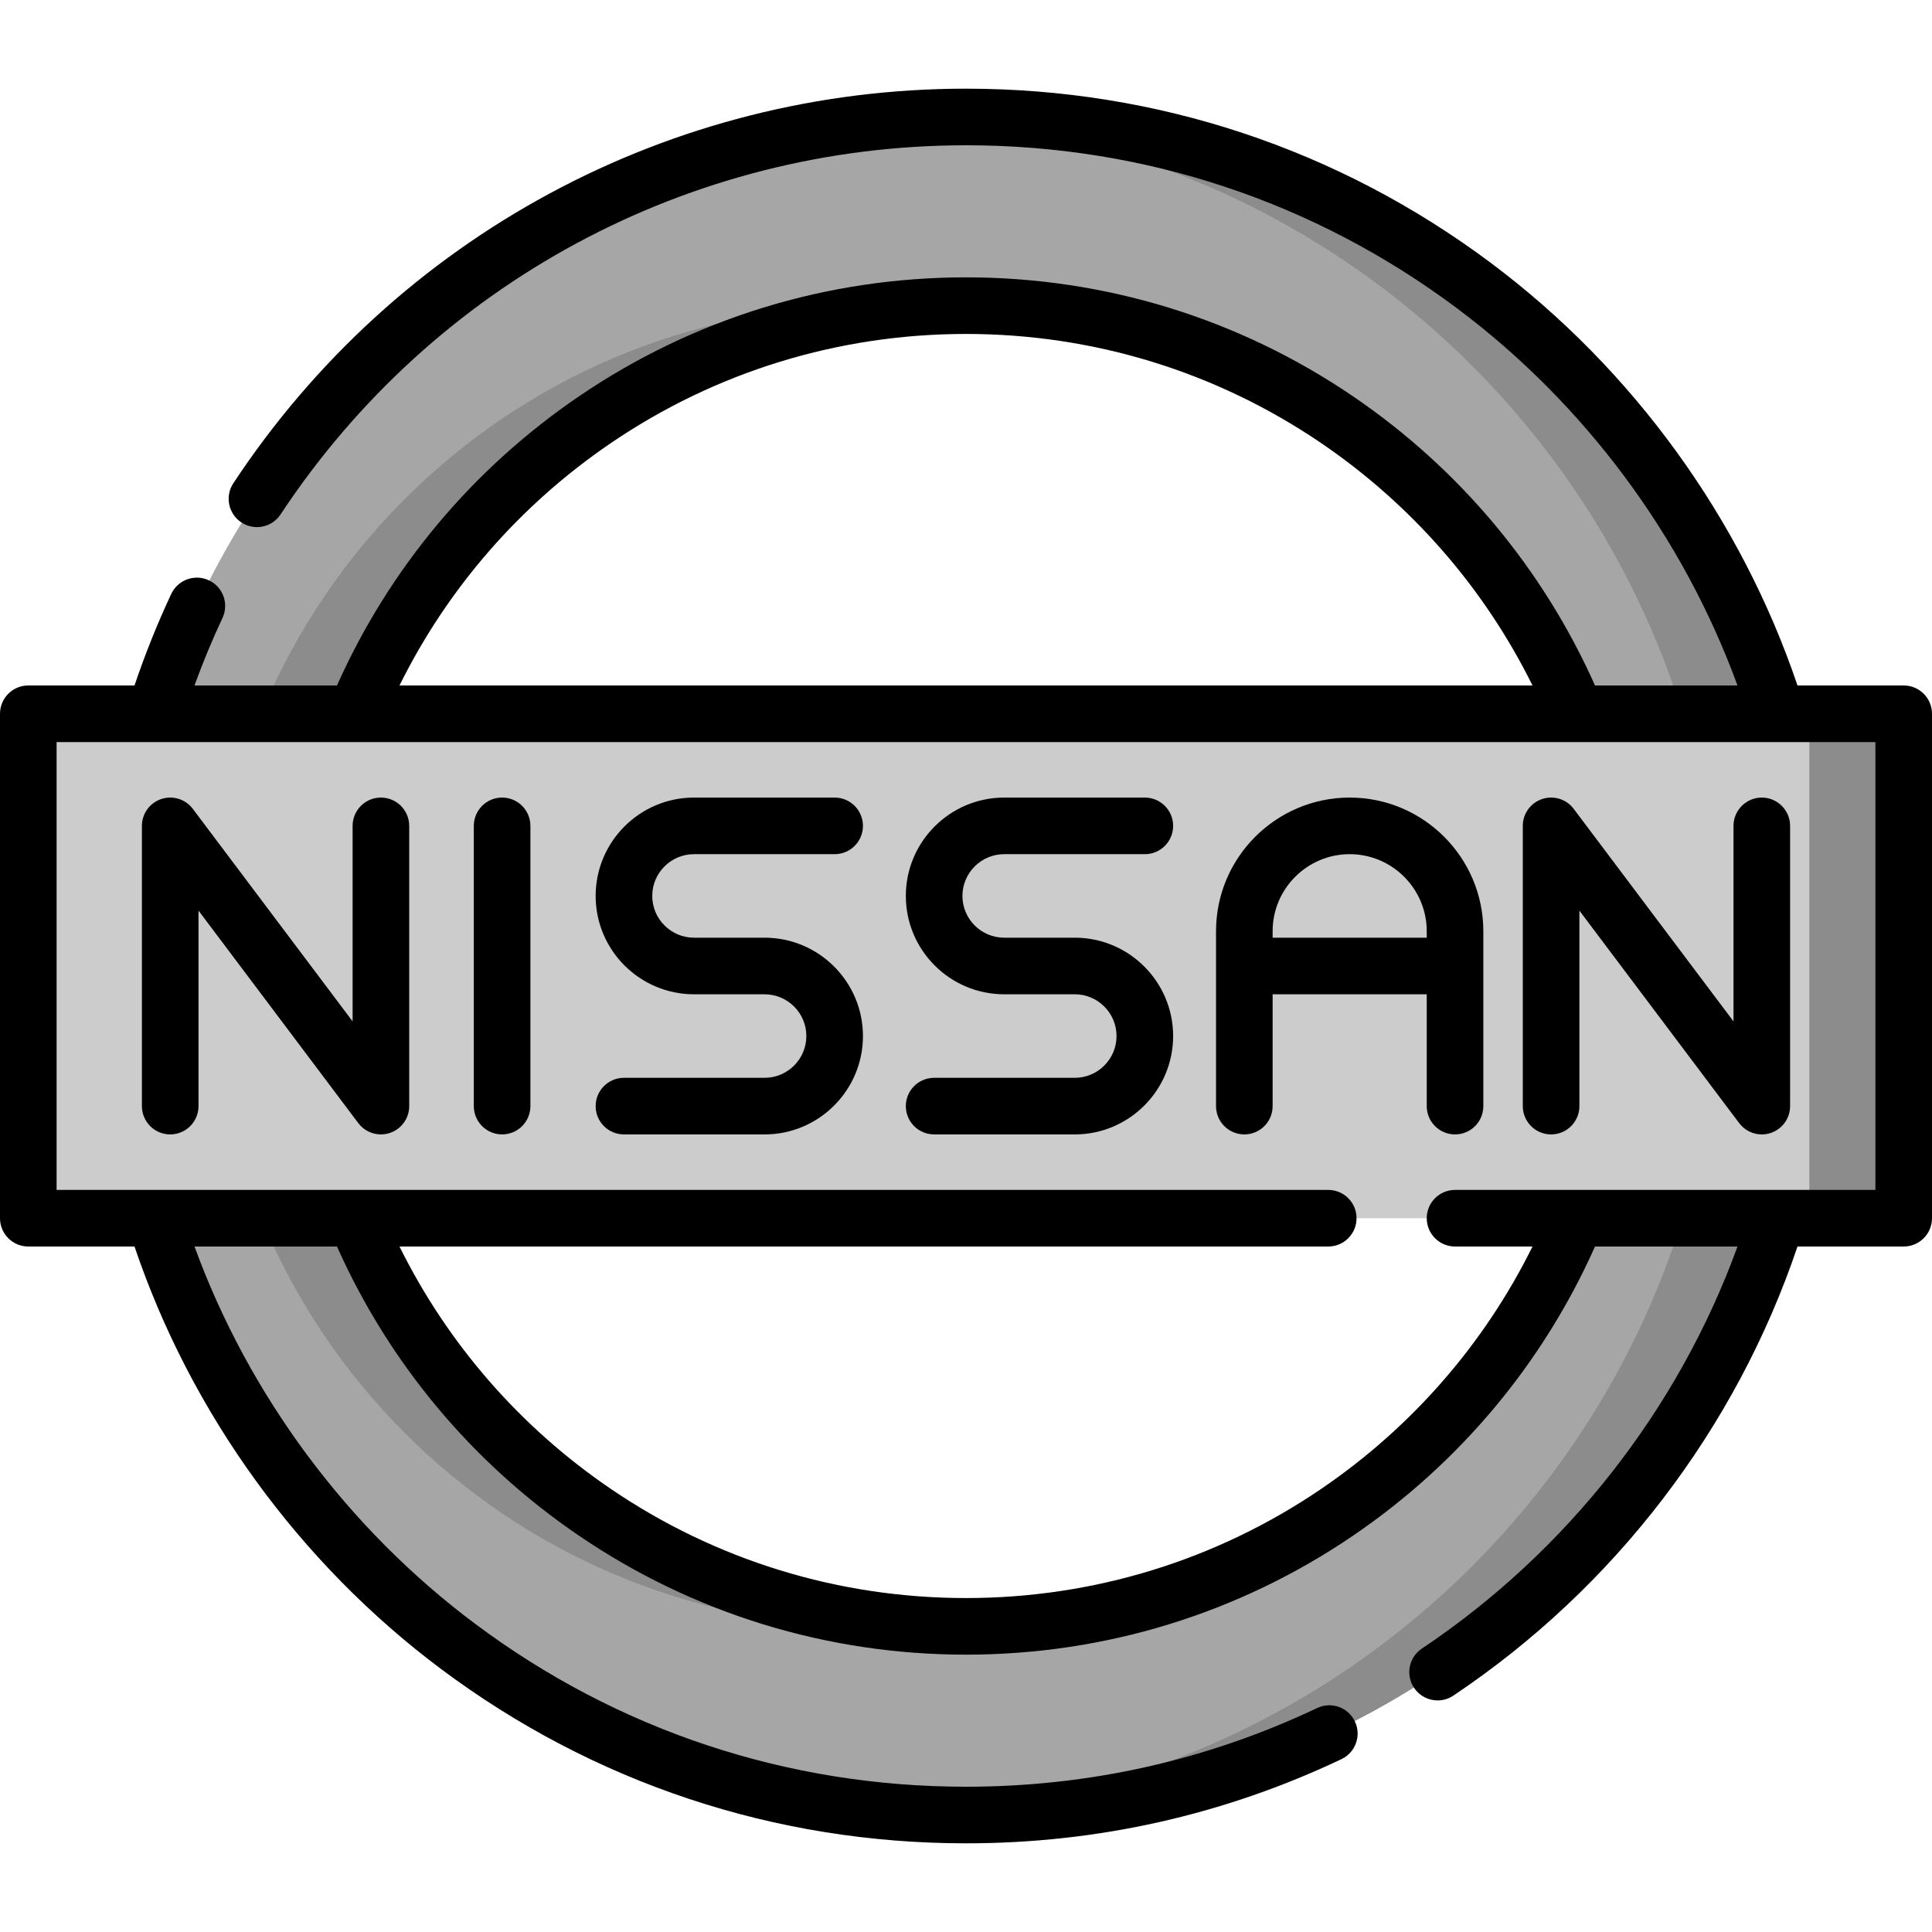
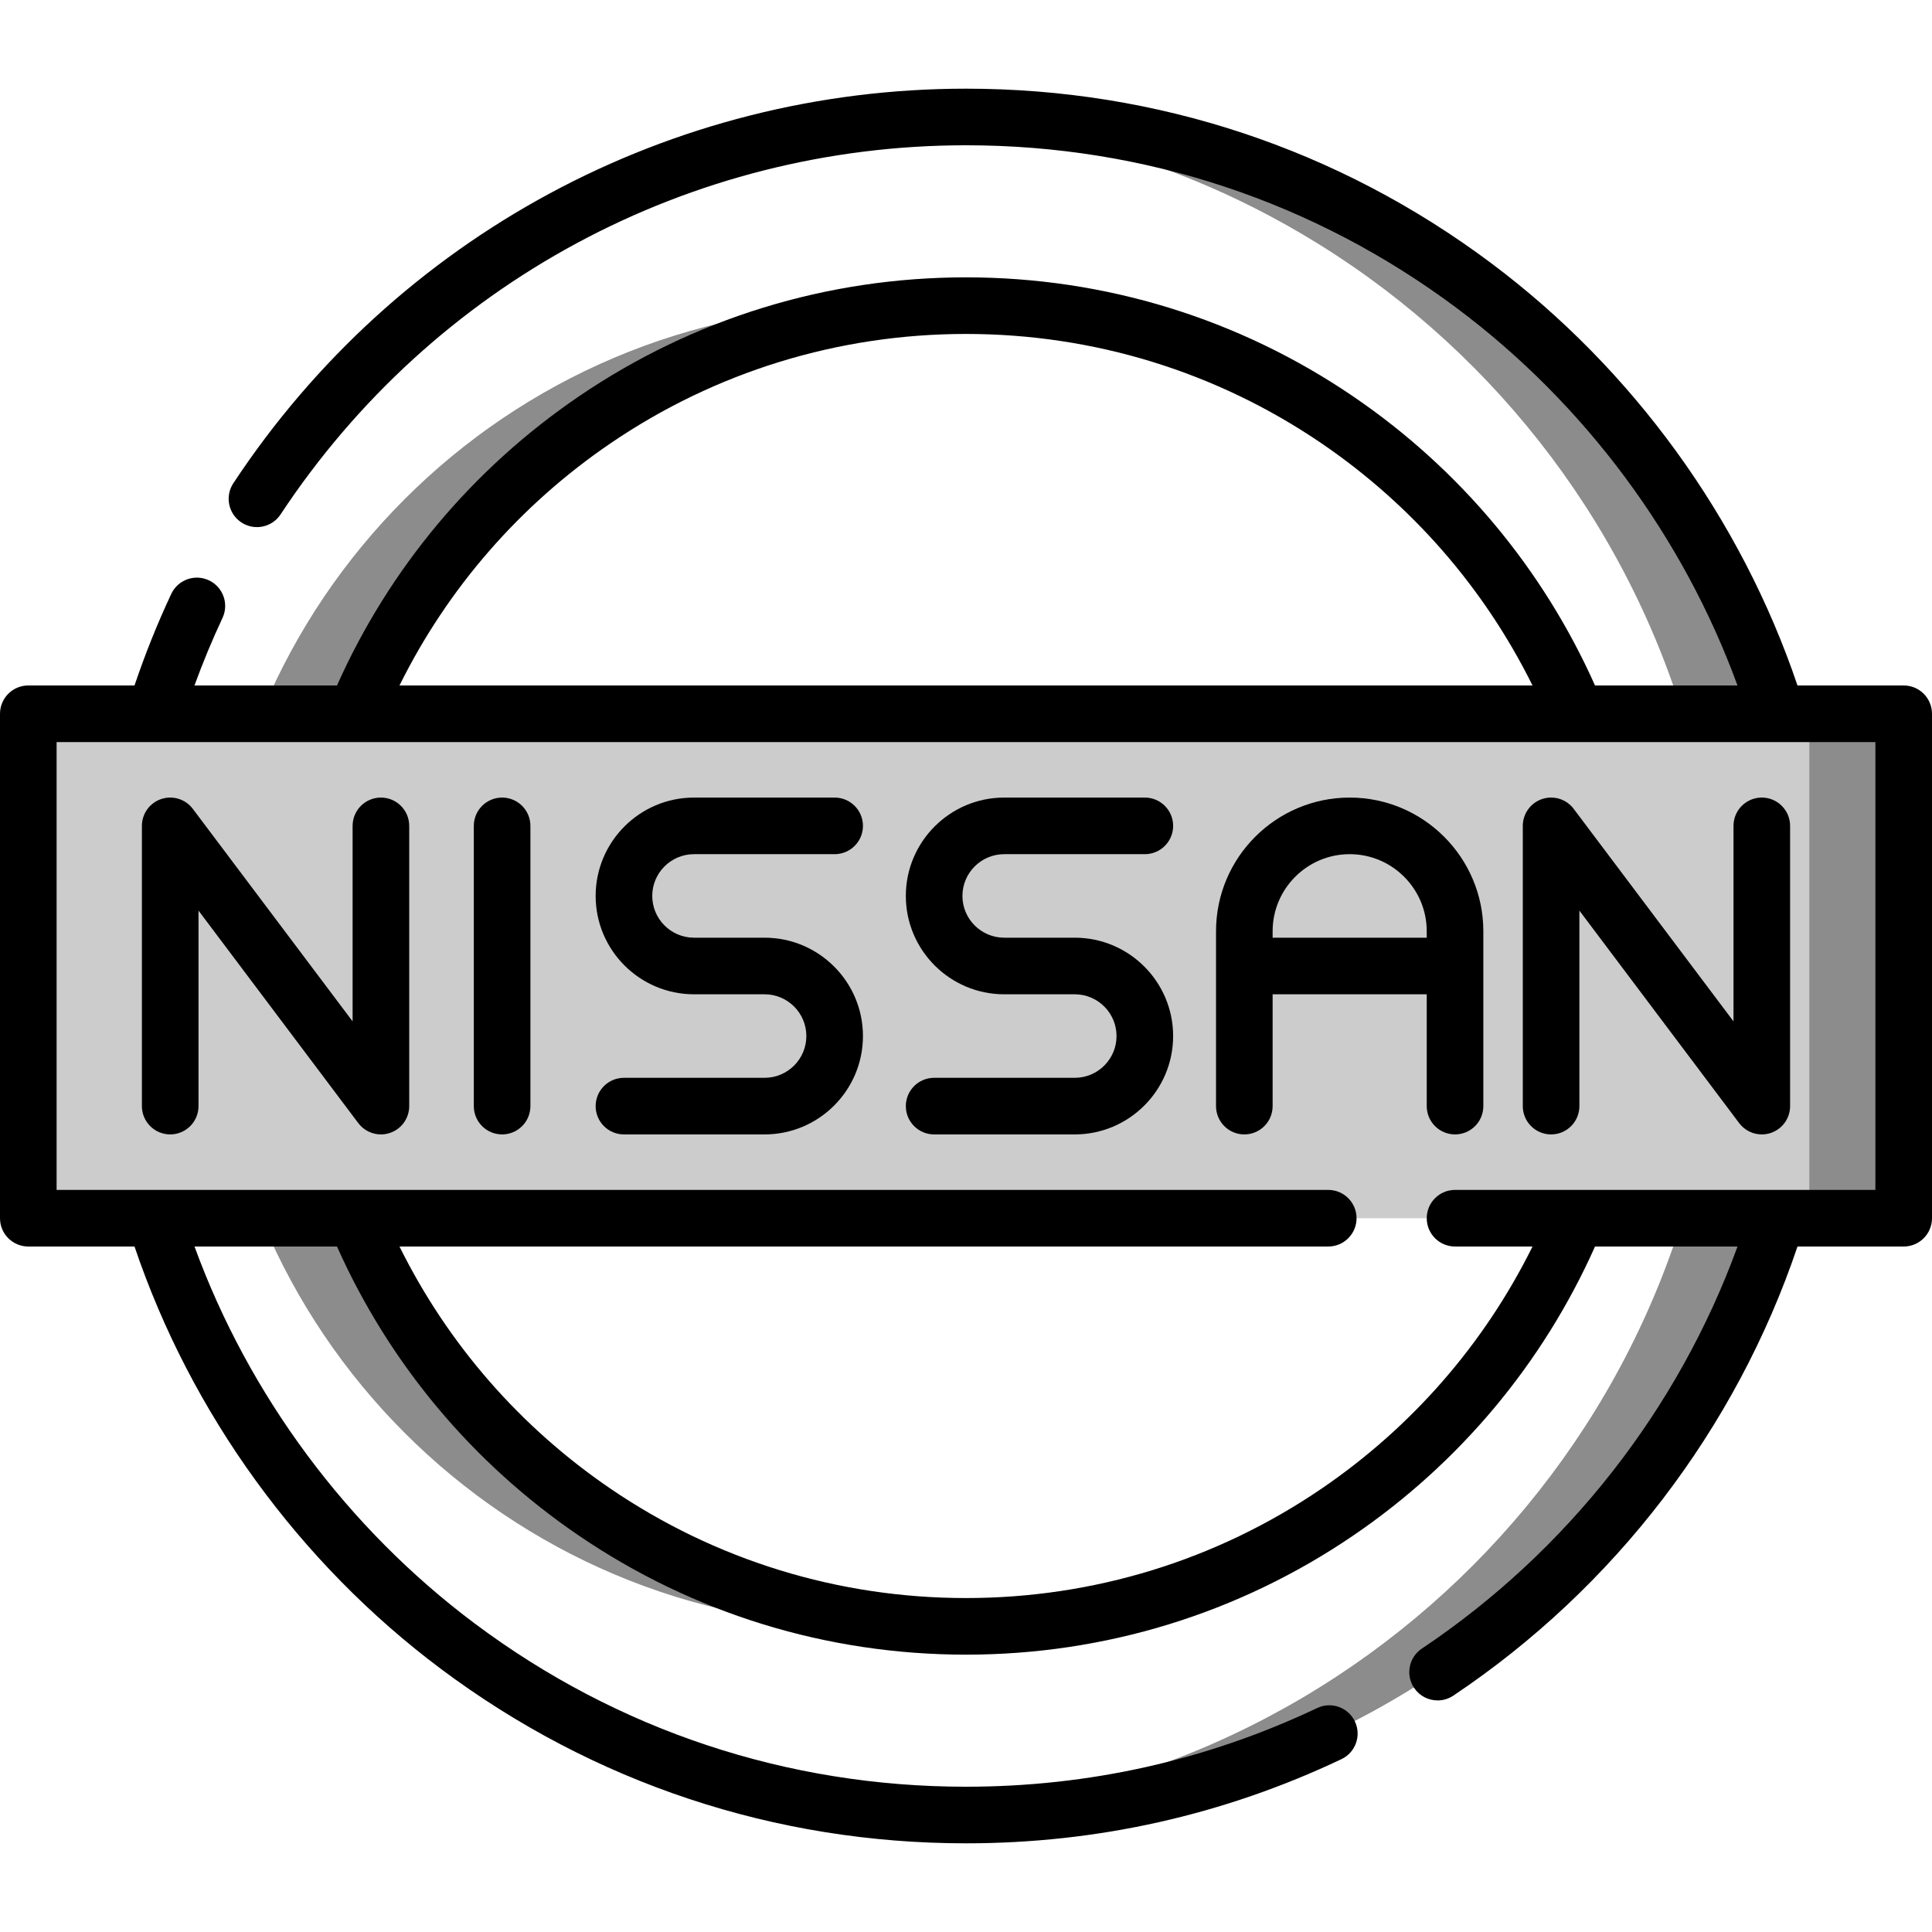
<svg xmlns="http://www.w3.org/2000/svg" version="1.1" id="Capa_1" x="0px" y="0px" viewBox="0 0 512 512" style="enable-background:new 0 0 512 512;" xml:space="preserve">
-   <path style="fill:#A6A6A6;" d="M255.998,31.004C131.739,31.004,31,131.733,31,256.002C31,380.261,131.739,481,255.998,481 c124.269,0,224.998-100.739,224.998-224.998C480.995,131.733,380.266,31.004,255.998,31.004z M255.998,431 C159.349,431,81,352.651,81,256.001c0-96.649,78.349-174.999,174.998-174.999s174.998,78.349,174.998,174.999 S352.647,431,255.998,431z" />
  <g>
    <path style="fill:#8C8C8C;" d="M243.498,81.453c-4.13-0.291-8.296-0.449-12.5-0.449C134.349,81.003,56,159.353,56,256.002 S134.349,431,230.998,431c4.204,0,8.37-0.158,12.5-0.449C152.684,424.141,81,348.447,81,256.002 C80.999,163.557,152.684,87.863,243.498,81.453z" />
    <path style="fill:#8C8C8C;" d="M255.998,31.004c-4.195,0-8.361,0.125-12.499,0.351c118.452,6.487,212.497,104.574,212.497,224.647 c0,120.064-94.045,218.16-212.497,224.647c4.139,0.227,8.304,0.351,12.499,0.351c124.269,0,224.998-100.739,224.998-224.998 C480.995,131.733,380.266,31.004,255.998,31.004z" />
  </g>
  <rect x="7.5" y="189.16" style="fill:#CCCCCC;" width="497" height="133.68" />
  <rect x="479.5" y="189.16" style="fill:#8C8C8C;" width="25" height="133.68" />
  <path d="M504.5,181.656h-28.148c-14.952-44.235-43.625-83.824-81.206-111.939C354.731,39.481,306.615,23.5,256,23.5 c-78.348,0-150.932,39.087-194.161,104.557c-2.282,3.457-1.33,8.109,2.126,10.392c3.455,2.282,8.108,1.331,10.392-2.126 C114.801,75.069,182.705,38.5,256,38.5c47.352,0,92.36,14.948,130.161,43.228c33.801,25.287,59.895,60.489,74.29,99.928h-37.758 c-13.819-30.968-35.872-57.378-64.061-76.583C328.315,84.418,292.826,73.5,256,73.5s-72.315,10.918-102.633,31.573 c-28.189,19.205-50.241,45.615-64.061,76.583H51.539c2.21-6.074,4.691-12.063,7.425-17.891c1.759-3.75,0.146-8.216-3.604-9.975 c-3.751-1.758-8.216-0.146-9.976,3.605c-3.69,7.867-6.95,16.006-9.736,24.261H7.5c-4.143,0-7.5,3.358-7.5,7.5V322.84 c0,4.142,3.357,7.5,7.5,7.5h28.147c14.952,44.236,43.626,83.826,81.211,111.943C157.273,472.519,205.388,488.5,256,488.5 c34.806,0,68.282-7.505,99.498-22.306c3.743-1.775,5.339-6.248,3.563-9.99c-1.774-3.744-6.251-5.338-9.989-3.563 C319.88,466.482,288.565,473.5,256,473.5c-47.348,0-92.355-14.948-130.157-43.228c-33.804-25.289-59.9-60.492-74.296-99.932h37.758 c13.819,30.969,35.872,57.381,64.062,76.587C183.685,427.582,219.174,438.5,256,438.5s72.315-10.918,102.633-31.573 c28.19-19.206,50.243-45.617,64.062-76.587h37.764c-15.74,43.224-45.15,80.789-83.654,106.556 c-3.442,2.303-4.366,6.961-2.063,10.404c1.446,2.162,3.821,3.33,6.24,3.33c1.434,0,2.884-0.411,4.164-1.268 c42.666-28.55,74.886-70.662,91.21-119.022H504.5c4.143,0,7.5-3.358,7.5-7.5V189.156C512,185.014,508.643,181.656,504.5,181.656z M161.813,117.469C189.63,98.518,222.199,88.5,256,88.5s66.37,10.018,94.188,28.969c24.006,16.356,43.167,38.397,55.941,64.187 H105.871C118.645,155.866,137.807,133.825,161.813,117.469z M497,315.34h-26.052c-0.028,0-0.056,0-0.083,0h-53.097 c-0.025,0-0.051,0-0.076,0H385.6c-4.143,0-7.5,3.358-7.5,7.5s3.357,7.5,7.5,7.5h20.532c-12.774,25.792-31.937,47.834-55.943,64.191 C322.37,413.482,289.801,423.5,256,423.5s-66.37-10.018-94.188-28.969c-24.007-16.357-43.169-38.399-55.943-64.191H352 c4.143,0,7.5-3.358,7.5-7.5s-3.357-7.5-7.5-7.5H94.31c-0.028,0-0.056,0-0.084,0H41.159c-0.042,0-0.083,0-0.125,0H15V196.656h26.014 c0.026,0,0.052,0.006,0.078,0.006c0.025,0,0.049-0.006,0.073-0.006h52.984c0.073,0,0.146,0.001,0.219,0h323.335 c0.027,0,0.053,0.006,0.08,0.006c0.04,0,0.081-0.005,0.121-0.006h52.931c0.025,0,0.049,0.006,0.073,0.006 c0.026,0,0.052-0.006,0.078-0.006H497V315.34z" />
  <path d="M100.945,211.365c-4.143,0-7.5,3.358-7.5,7.5v51.812L51.1,214.357c-1.938-2.58-5.309-3.627-8.37-2.606 c-3.061,1.022-5.124,3.887-5.124,7.114v74.267c0,4.142,3.357,7.5,7.5,7.5s7.5-3.358,7.5-7.5V241.32l42.346,56.319 c1.443,1.921,3.683,2.993,5.995,2.993c0.793,0,1.594-0.126,2.375-0.387c3.061-1.022,5.124-3.887,5.124-7.114v-74.267 C108.445,214.723,105.088,211.365,100.945,211.365z" />
  <path d="M466.895,211.365c-4.143,0-7.5,3.358-7.5,7.5v51.812l-42.346-56.319c-1.938-2.58-5.31-3.627-8.37-2.606 c-3.061,1.022-5.124,3.887-5.124,7.114v74.267c0,4.142,3.357,7.5,7.5,7.5s7.5-3.358,7.5-7.5V241.32l42.346,56.319 c1.443,1.921,3.683,2.993,5.995,2.993c0.793,0,1.594-0.126,2.375-0.387c3.061-1.022,5.124-3.887,5.124-7.114v-74.267 C474.395,214.723,471.037,211.365,466.895,211.365z" />
  <path d="M133.063,211.365c-4.143,0-7.5,3.358-7.5,7.5v74.267c0,4.142,3.357,7.5,7.5,7.5s7.5-3.358,7.5-7.5v-74.267 C140.563,214.723,137.205,211.365,133.063,211.365z" />
  <path d="M183.918,226.365h37.273c4.143,0,7.5-3.358,7.5-7.5s-3.357-7.5-7.5-7.5h-37.273c-14.373,0-26.066,11.693-26.066,26.066 c0,14.374,11.693,26.067,26.066,26.067h18.706c6.103,0,11.067,4.964,11.067,11.067s-4.965,11.067-11.067,11.067h-37.272 c-4.143,0-7.5,3.358-7.5,7.5s3.357,7.5,7.5,7.5h37.272c14.374,0,26.067-11.693,26.067-26.067s-11.693-26.067-26.067-26.067h-18.706 c-6.102,0-11.066-4.964-11.066-11.067C172.852,231.329,177.816,226.365,183.918,226.365z" />
  <path d="M266.122,226.365h37.272c4.143,0,7.5-3.358,7.5-7.5s-3.357-7.5-7.5-7.5h-37.272c-14.374,0-26.067,11.693-26.067,26.066 c0,14.374,11.693,26.067,26.067,26.067h18.706c6.102,0,11.066,4.964,11.066,11.067s-4.965,11.067-11.066,11.067h-37.273 c-4.143,0-7.5,3.358-7.5,7.5s3.357,7.5,7.5,7.5h37.273c14.373,0,26.066-11.693,26.066-26.067s-11.693-26.067-26.066-26.067h-18.706 c-6.103,0-11.067-4.964-11.067-11.067C255.055,231.329,260.02,226.365,266.122,226.365z" />
  <path d="M357.679,211.365c-19.53,0-35.42,15.889-35.42,35.42v46.347c0,4.142,3.357,7.5,7.5,7.5s7.5-3.358,7.5-7.5v-29.634h40.84 v29.634c0,4.142,3.357,7.5,7.5,7.5s7.5-3.358,7.5-7.5v-46.347C393.099,227.254,377.209,211.365,357.679,211.365z M337.259,248.498 v-1.713c0-11.26,9.16-20.42,20.42-20.42s20.42,9.16,20.42,20.42v1.713H337.259z" />
  <g> </g>
  <g> </g>
  <g> </g>
  <g> </g>
  <g> </g>
  <g> </g>
  <g> </g>
  <g> </g>
  <g> </g>
  <g> </g>
  <g> </g>
  <g> </g>
  <g> </g>
  <g> </g>
  <g> </g>
</svg>